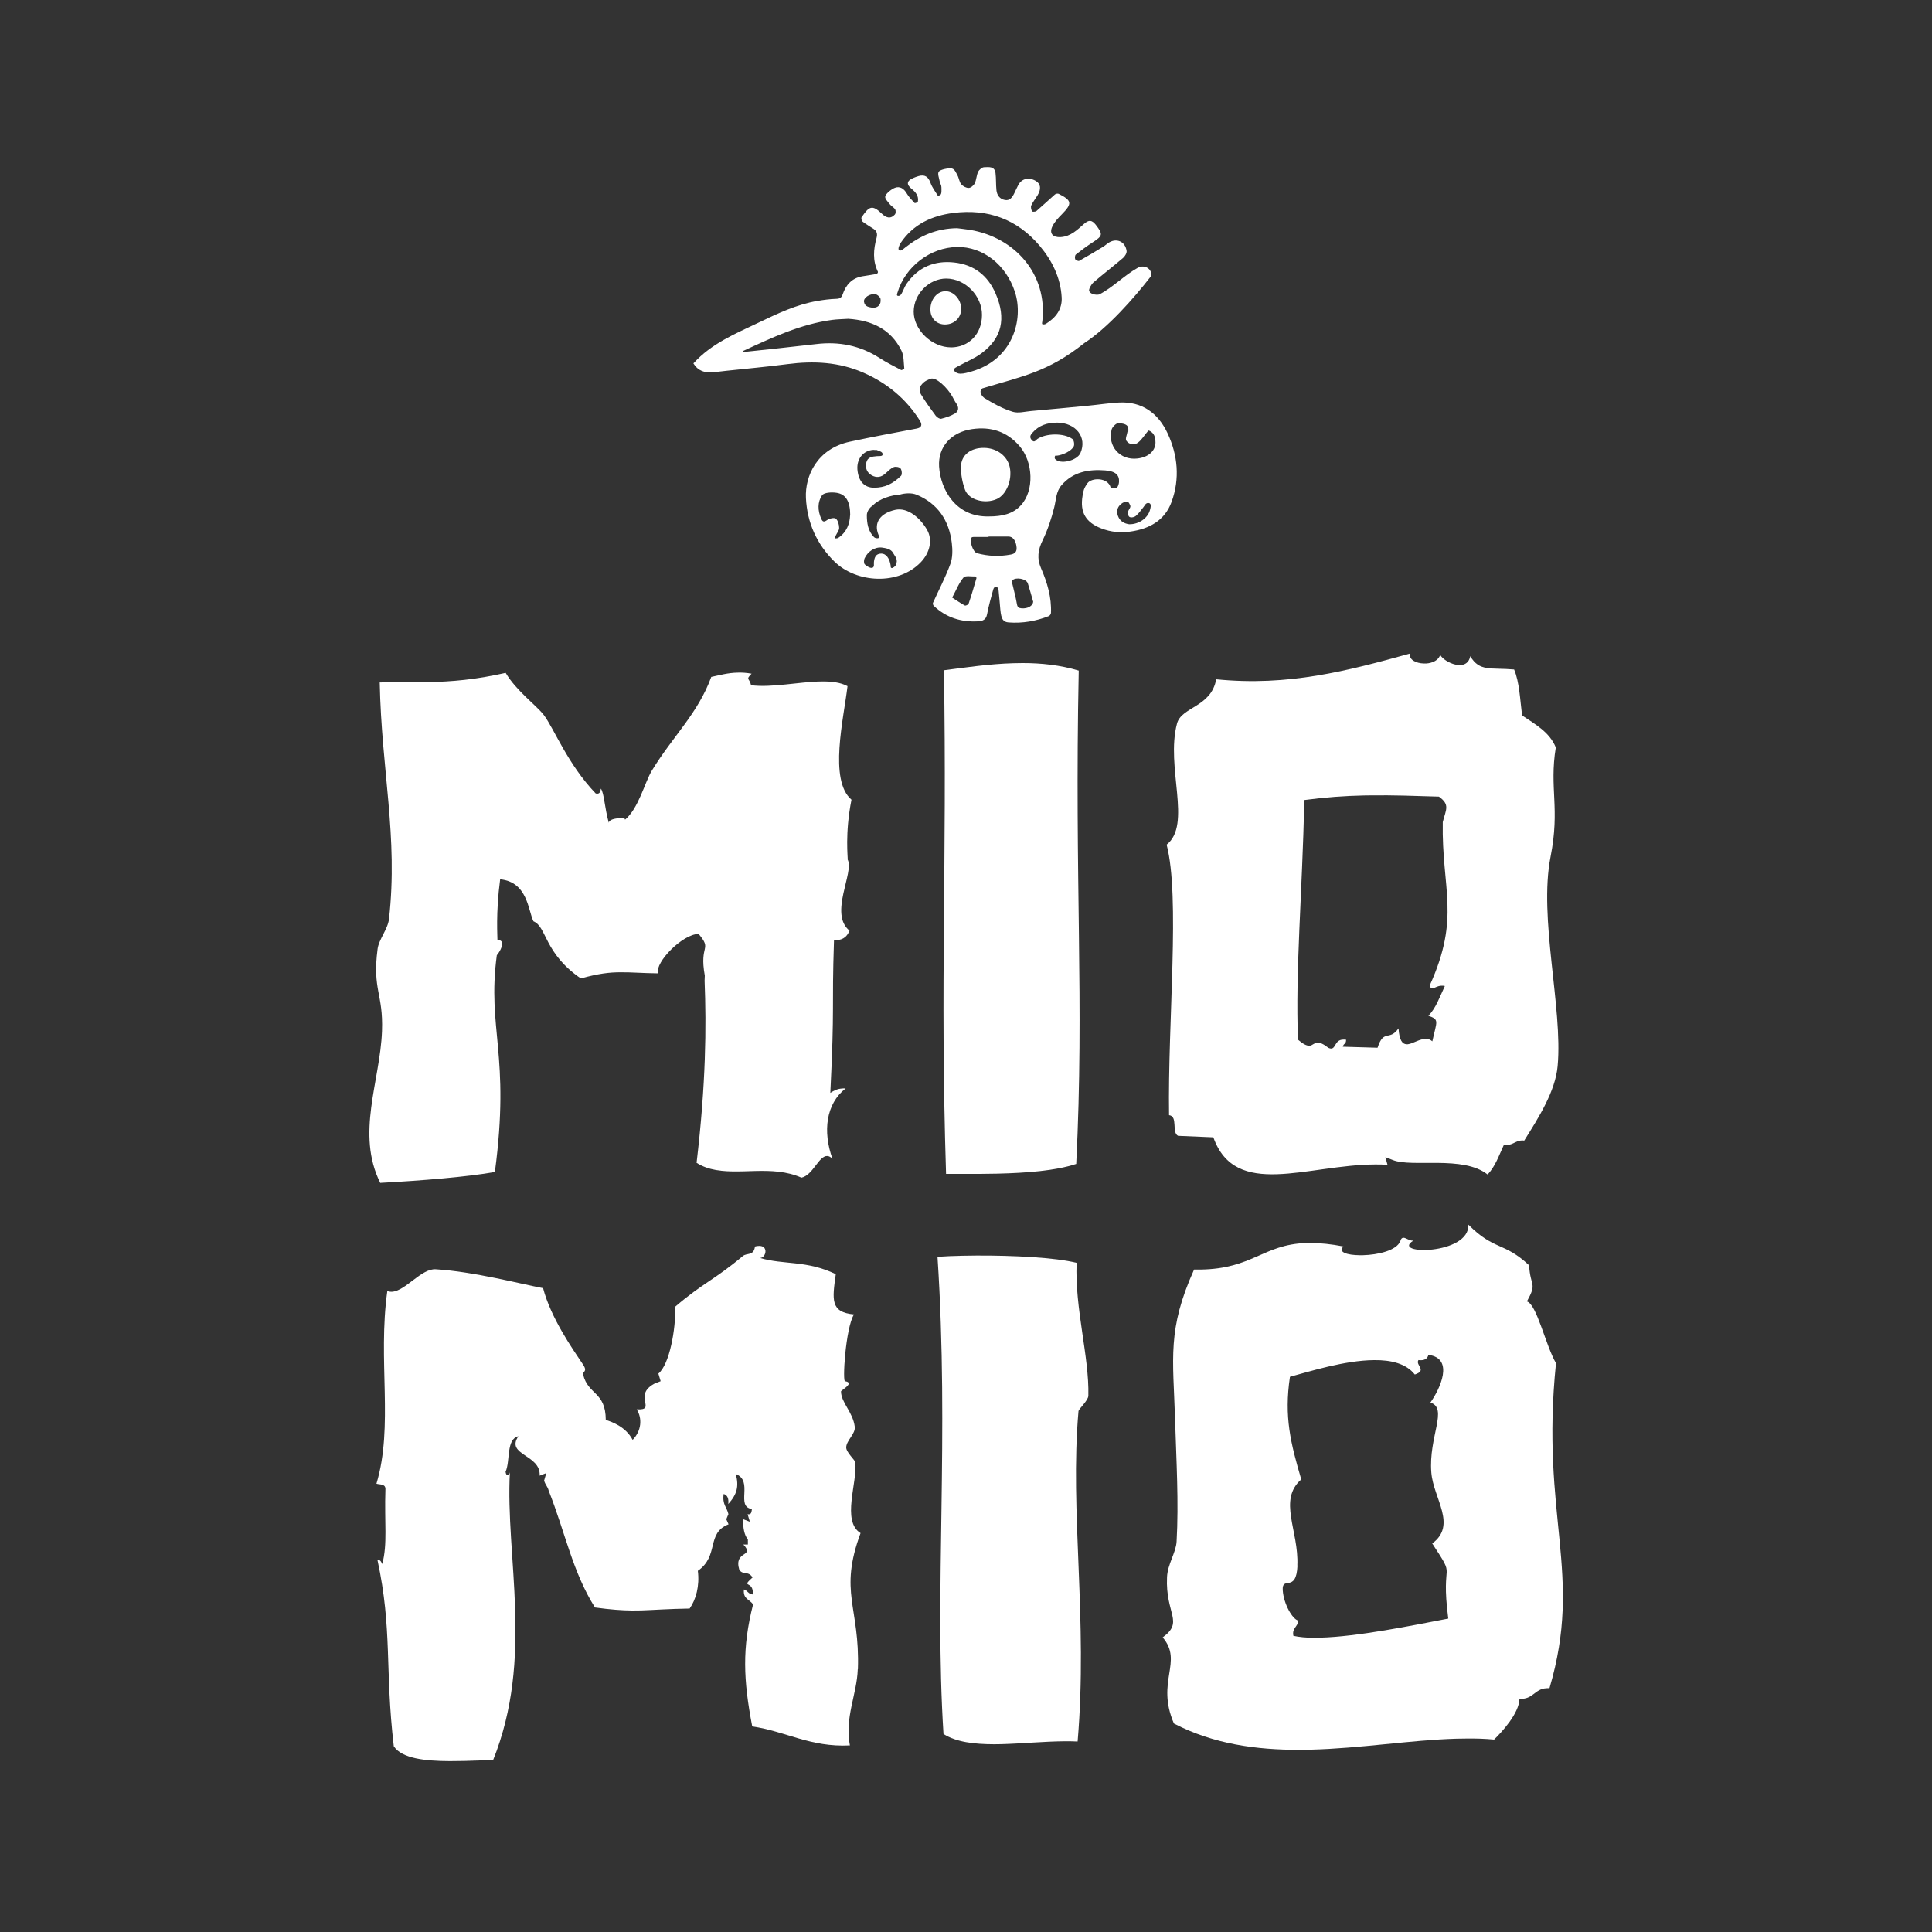
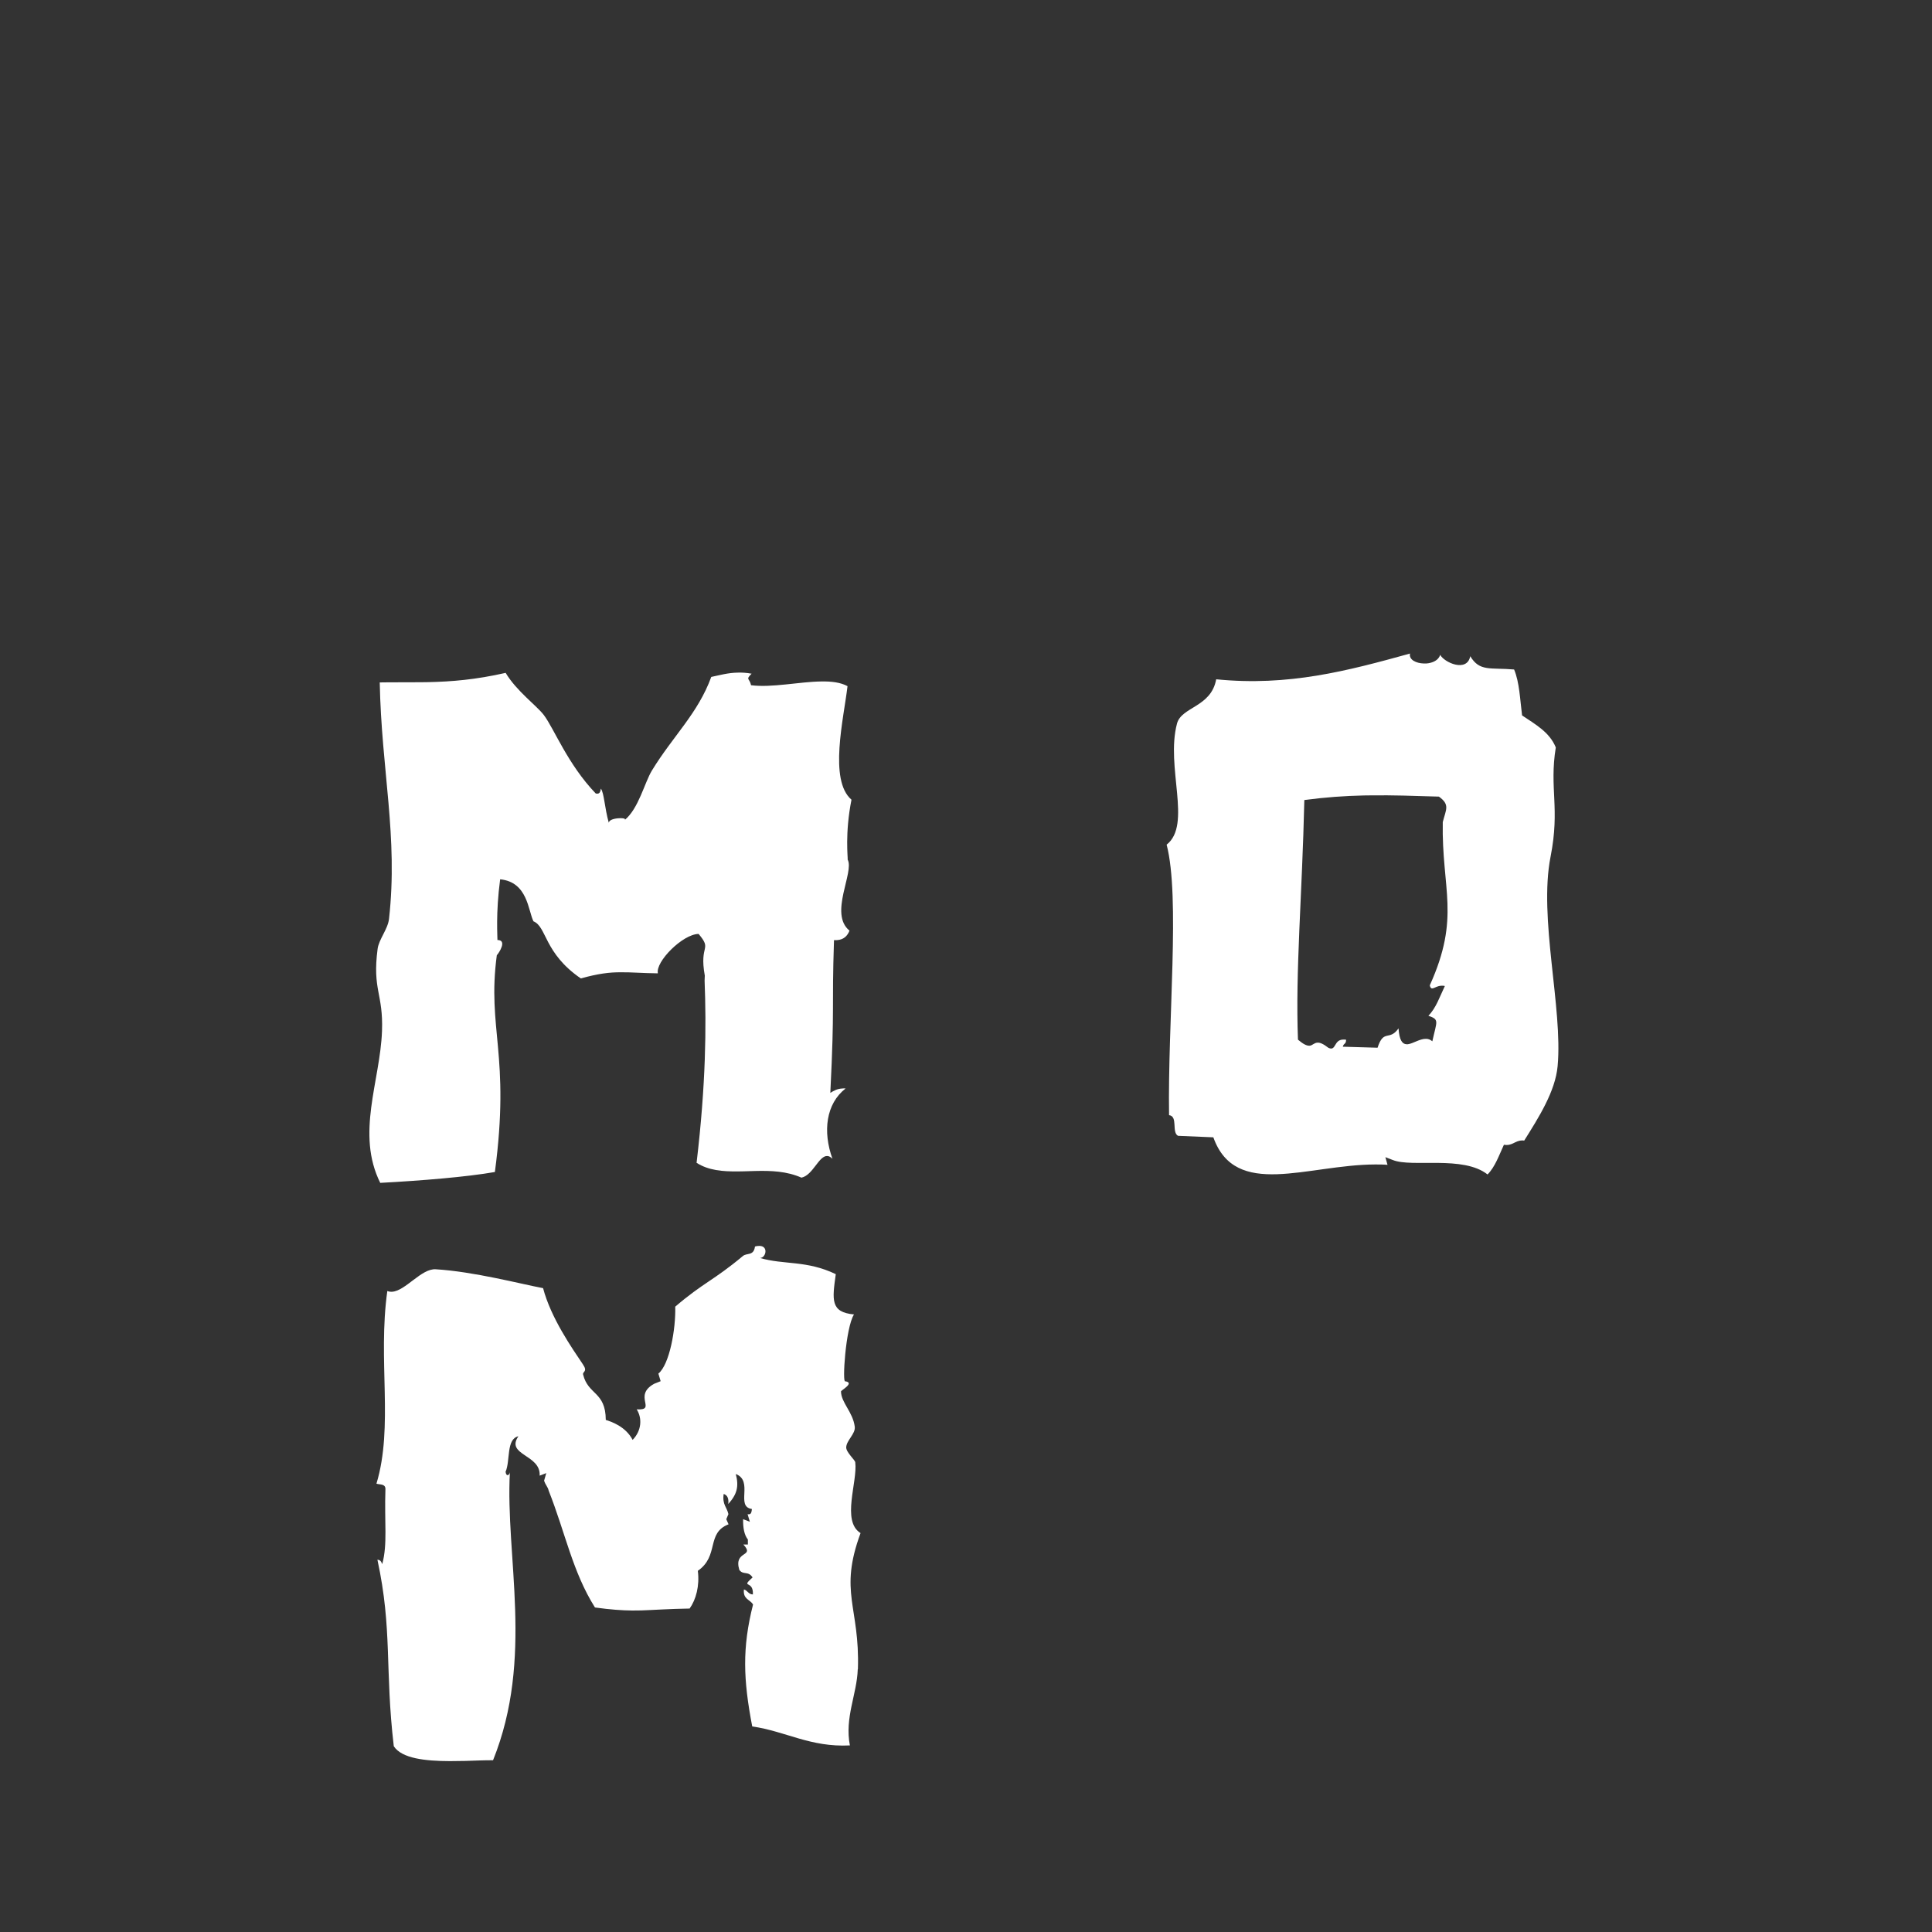
<svg xmlns="http://www.w3.org/2000/svg" viewBox="0 0 400 400" version="1.1" id="Ebene_2">
  <rect x="0" y="0" width="400" height="400" fill="#333333" stroke="none" />
  <defs>
    <style>
      .st0 {
        fill: #fff;
      }
    </style>
  </defs>
  <g id="Layer_1">
    <g id="MioMio-Wortmarke-Tucan-gold-sRGB">
      <g>
        <g id="Mio_Mio">
          <g id="Mio_Mio-2">
            <path d="M177.62,345.6c.42-13-4-15.88.55-28.19-4.01-2.48-.58-10.61-1.1-14.67-.06-.49-1.94-2.1-1.87-3.12.07-1.42,1.95-2.78,1.77-4.23-.39-3.06-2.82-4.97-2.85-7.31,0-.24,2.92-1.77.89-2.1-.67.6.05-11.1,1.8-13.84-4.92-.45-4.5-3.05-3.77-8.34-6.04-2.91-10.78-1.9-15.68-3.35,1.22-.02,1.78-2.45-.09-2.5-.27,0-.6.02-.96.13-.27,2.01-1.67,1.25-2.52,1.98-6.1,5.09-8.16,5.48-13.99,10.47.13,4.64-1.18,11.97-3.49,13.86l.47,1.57-1.37.55c-4.45,2.49.7,5.54-3.59,5.28,1.18,1.85,1.01,4.43-.84,6.32-1.45-2.77-4.39-3.77-5.56-4.13-.03-5.91-3.66-5.13-4.69-9.39-.17-.66,1.02-.54-.03-2.09-2.25-3.36-6.64-9.62-8.26-15.8-4.71-.89-14.33-3.43-22.23-3.91-2.95-.2-6.25,4.46-9.01,4.65-.35.02-.69-.02-1.01-.15-2.01,14.42,1.33,27.97-2.25,39.89.71.23,1.8,0,1.86,1.03-.24,7.28.47,11.38-.66,15.62-.26-.63-.43-.85-1-.91,3.13,14.5,1.51,22.6,3.39,38.62,1.67,2.56,6.58,3.06,11.6,3.08l3.21-.04c2.09-.06,4.1-.16,5.74-.14,8.52-21.19,2.51-42.12,3.49-59.71,0,.58-.72,1.19-.9,0,1.02-2.3.09-6.79,2.66-7.37-2.71,3.95,4.67,3.75,4.4,8.16l1.37-.53-.45,1.56c.31.97.76,1.24.95,2.08,3.45,8.73,4.95,16.84,9.58,24.18,3.21.44,5.55.61,7.74.63l1.84-.02c2.75-.09,5.58-.32,10.02-.39,1.32-1.86,2.09-4.68,1.7-7.81,4.48-3.1,1.67-7.81,6.36-9.63l-.47-1.05.44-1.06c-.3-1.41-1.31-1.98-.98-4.17.72.22,1.09.86.95,2.08,1.8-2.01,2.24-3.6,1.56-6.21,3.74,1.44-.13,6.75,3.33,7.24-.05.55-.12,1.08-.61,1.1-.09,0-.19,0-.28-.03l.47,1.57-1.4-.53c-.03,1.83.25,3.28.99,4.21v1.04h-.93c2.48,2.68-2.09,1.14-.84,5.25.82,1.14,1.82.13,2.74,1.56-2.58,2.34.21.41.07,3.52-.92,0-1.11-.84-1.86-1.03-.22,2.06,1.27,2.05,1.89,3.12-2.28,8.99-2.02,15.58-.17,25.24,7,1.02,12.02,4.34,20.22,3.93-1.12-5.76,1.46-10.59,1.63-15.76" class="st0" />
-             <path d="M268.6,324.13c.33-7.27-4.07-13.55.81-17.84-2.19-7.49-3.58-12.93-2.34-21.24,4-1.08,11.33-3.4,17.39-3.45,3.56-.05,6.69.72,8.46,2.98,2.64-.87.08-1.91.75-2.99,1.22.15,1.86-.25,2.07-1.08,5.44.72,2.36,7.13.41,9.87,3.73,1.22-.41,7.05.19,14.5.44,5.41,5.37,10.85.19,14.68,5.23,7.98,1.64,2.7,3.32,15.55-7.58,1.45-18.76,3.75-26.54,3.95l-1.27.02c-1.64,0-3.09-.14-4.26-.4-.32-1.67.94-1.81,1-3.16-1.19-.28-3-3.4-3.2-6.25-.22-3.14,2.8.66,3.05-5.14M240.74,339.02c4.28,5.08-1.49,9.03,2.31,17.82,8.19,4.25,17.06,5.46,25.99,5.44l2.24-.03c10.42-.26,20.82-2,30.24-2.27l2.01-.03c1.99-.03,3.91.03,5.8.21,1.59-1.54,5.19-5.42,5.26-8.45,2.81.2,3.12-2.06,5.59-2.18.19-.02.38-.02.62,0,7.03-23.8-1.91-35.51,1.35-67.3-2.13-3.63-3.99-12.23-6.02-12.78,2.18-3.94.71-2.94.45-7.49-5.23-4.89-7.15-2.98-12.57-8.41.29,6.34-16.24,6.27-11.39,3.31-.78.08-1.53-.61-2.06-.6-.26,0-.5.17-.63.68-.75,1.96-4.62,2.86-7.78,2.94h-.63c-2.66-.02-4.6-.67-3.36-1.81-2.61-.51-4.8-.71-6.69-.72h-1.11c-8.9.34-11.02,5.34-21.81,5.5h-1.33c-5.58,12.4-4.34,18.23-3.93,31.16.26,8.37.77,17.12.31,25.17-.13,2.27-1.87,4.67-1.98,7.36-.35,7.68,3.57,9.19-.89,12.46" class="st0" />
-             <path d="M195.88,243.04h7.03l3.61-.05c6.03-.15,11.98-.59,16.3-2.01,1.7-33.9-.38-58.25.52-102.14-3.83-1.15-7.75-1.56-11.59-1.56l-1.93.03c-5.11.15-10.03.9-14.39,1.46.66,40.67-.83,63.91.44,104.27" class="st0" />
            <path d="M270.04,165.64c4.44-.59,8.32-.86,12.36-.95l1.74-.02c4.08-.05,8.44.09,13.77.26,2.33,1.68,1.47,2.63.8,5.27-.26,13.97,3.74,19.61-2.69,33.81.31,1.33,1.04.15,2.36.07h.36c.13,0,.25.03.4.07-1.04,2.17-1.84,4.59-3.41,6.15,2.34.81,1.74,1.07.82,5.29-.43-.37-.87-.52-1.33-.51-1.29-.02-2.66.99-3.75,1.12h-.28c-.85-.05-1.47-.8-1.64-3.29-1.92,2.73-3.06.04-4.34,4.01-1.73-.08-5.46-.13-7.2-.21.23-.84.64-.4.69-1.44-.17-.03-.32-.05-.47-.04-2.17-.06-1.52,2.48-3.18,1.72-1.12-.87-1.8-1.12-2.28-1.08-.67.03-.99.52-1.56.63h-.22c-.5-.02-1.16-.31-2.26-1.25-.55-14.13.87-29.94,1.32-49.64M243.93,235.16l7.28.31c4.57,12.83,19.43,5.67,33.51,5.62.85,0,1.7,0,2.55.08l-.44-1.59,1.54.59c4.01,1.61,14.54-1.01,19.61,2.99,1.56-1.56,2.38-3.98,3.39-6.15,1.76.29,2.24-.85,3.73-.89.15-.02.29,0,.47.03,2.96-4.73,6.44-10.16,6.92-15.43,1.1-12.08-3.97-30.63-1.46-43.36,1.99-10.11-.3-14.07,1.08-22.61-1.29-3.18-4.24-4.78-6.98-6.63-.42-3.27-.54-6.86-1.65-9.51-4.98-.43-7.13.49-9.08-2.75-.67,3.43-5.41,1.3-6.23-.29-.32,1.14-1.58,1.7-2.87,1.8h-.49c-1.63-.04-3.16-.79-2.88-2.06-12.9,3.57-25.15,6.83-40.13,5.33-1.04,5.79-7.17,5.67-8.11,9.15-2.4,9.01,3.14,20.93-2.15,25.09,2.83,10.85.21,36.53.5,56,1.9.23.47,3.58,1.88,4.29" class="st0" />
-             <path d="M195.34,359c2.61,1.68,6.34,2.12,10.5,2.13l1.4-.02c4.24-.11,8.82-.56,13.09-.6.94,0,1.87,0,2.78.05,2.15-25.26-1.66-47.7.18-68.39.05-.46,2.02-2.22,2.04-3.19.2-8.1-2.82-18.03-2.43-27.52-4.42-1.12-13.25-1.55-20.77-1.51l-2.91.04c-1.9.03-3.64.12-5.12.22,2.45,37.34-.67,68.89,1.24,98.8" class="st0" />
            <path d="M78.7,244.9c8.64-.46,18.04-1.24,23.76-2.25,3.24-24.35-1.65-29.57.4-44.88.46-.48,2.2-3.16.13-3.15.03-.67-.38-5.5.56-12.57,5.73.57,5.78,6.49,6.9,8.7,2.77,1.12,2.15,6.57,9.8,11.82,3.64-1,5.91-1.28,8.29-1.27,2.09-.03,4.31.18,7.67.22-.56-2.38,5.12-8.12,8.43-8.16,2.9,3.45.09,2.05,1.28,8.63l-.04,1.04c.37,9.6.28,21.31-1.66,37.72,2.47,1.58,5.42,1.81,8.57,1.78l1.19-.02c.78-.03,1.58-.05,2.4-.07,3.22-.08,6.5.03,9.55,1.38,2.38-.49,3.6-4.59,5.36-4.48.32,0,.67.19,1.06.57-2.04-5.65-1.34-11.39,2.72-14.55-.24-.03-.47-.03-.67,0-1.07.05-1.79.47-2.49.91.93-18.85.27-16.67.76-31.63.22,0,.42,0,.63,0,1.37-.09,2.14-.85,2.58-1.96-4.3-3.47,1.04-12.1-.38-14.71.08-.34-.61-5.36.79-12.4-4.74-4.06-1.61-16.8-.82-23.51-1.46-.79-3.35-1.01-5.46-.97-4.58.06-10.18,1.33-14.51.78-.33-1.53-1.19-1.08.11-2.39-1.07-.2-2.01-.25-2.9-.22-2.05.04-3.71.53-5.45.89-2.77,7.58-7.92,12.22-12.29,19.38-1.51,2.47-2.75,7.89-5.64,10.25.26-.23-.12-.38-.7-.38h-.31c-.99.02-2.27.31-2.27.96-.88-3.07-.96-6.16-1.65-7.09-.08.53-.18,1.06-.75,1.05-.1-.02-.22,0-.32-.05-5.79-6.04-8.59-13.37-10.72-16.21-1.43-1.91-5.7-5-7.92-8.75-6.26,1.42-11.16,1.81-16.02,1.92l-1.61.02c-2.17,0-4.36,0-6.67.02l-1.77.02c.36,18.29,3.83,31.92,1.92,48.97-.24,2.11-2.11,4.24-2.36,6.2-1.12,8.51,1.19,9.2.91,17.01-.38,10.41-5.46,21.25-.34,31.48" class="st0" />
          </g>
        </g>
        <g id="Tucan">
-           <path d="M143.56,75.25c3.7-4.12,8.7-6.16,13.53-8.47,3.91-1.87,7.84-3.75,12.17-4.48,1.27-.22,2.56-.39,3.85-.43.76-.02,1.12-.22,1.37-.96.67-1.95,1.91-3.33,4.03-3.7.99-.18,2-.29,2.98-.48.13-.02.32-.35.28-.44-1.13-2.31-.93-4.68-.29-7.03.22-.84.08-1.41-.61-1.87-.74-.5-1.55-.94-2.25-1.49-.21-.16-.36-.73-.24-.91,1.51-2.2,2.14-2.73,4.17-.77,1.03,1,1.93,1.08,2.72.19.2-.22.22-.8.06-1.06-.26-.42-.8-.67-1.11-1.07-.39-.52-1.06-1.13-.94-1.64s1.21-1.46,2.01-1.76c1.03-.39,1.87.18,2.45,1.18.42.73,1.05,1.35,1.62,1.97.07.07.64-.13.67-.26.23-1.19-.45-1.99-1.29-2.67-1.12-.9-1.03-1.66.31-2.23.37-.16.75-.31,1.15-.42,1.3-.36,1.99.15,2.45,1.41.33.93.96,1.76,1.49,2.61.04.06.03.12.46-.06s.31-1.12.31-1.67c0-.4-.29-.79-.36-1.2-.12-.69-.49-1.56-.18-2.01s2.11-.8,2.71-.65.85.87,1.15,1.42c.32.58.37,1.34.77,1.83.34.42,1.03.79,1.55.78.44,0,1.05-.52,1.26-.96.35-.73.35-1.63.7-2.38.21-.43.8-.94,1.23-.95.93-.02,2.19-.26,2.37,1.21.14,1.17.07,2.37.19,3.54.11,1.04.68,1.83,1.73,2.03,1.03.21,1.55-.56,1.95-1.36.29-.59.55-1.19.86-1.77.72-1.32,2.2-1.64,3.61-.81,1.03.61,1.16,1.68.35,3-.43.69-.96,1.35-1.29,2.08-.15.33,0,.85.16,1.23.03.09.7.1.91-.08,1.3-1.12,2.54-2.3,3.83-3.43.18-.16.59-.22.78-.13,2.76,1.38,2.83,2.03.65,4.24-.75.76-1.54,1.59-1.98,2.55-.67,1.44.15,2.26,1.73,2.17,2.1-.13,3.44-1.51,4.87-2.76.99-.86,1.6-.81,2.43.24,1.49,1.93,1.41,2.26-.6,3.56-1.22.79-2.4,1.66-3.54,2.56-.2.16-.25.7-.14.97.09.21.65.45.82.35,1.66-.92,3.3-1.91,4.93-2.9.37-.22.69-.53,1.06-.78,1.64-1.15,3.54-.4,3.83,1.61.07.45-.34,1.12-.73,1.46-2.04,1.75-4.19,3.39-6.22,5.15-.27.23-.96,1.32-.8,1.69.35.86,1.86.85,2.13.7,2.83-1.47,5.14-3.94,7.92-5.49,1.12-.62,2.54-.12,2.81,1.14.05.24-.04.67-.22.8-3.4,4.37-8.76,10.46-13.6,13.61-7.58,6.04-12.79,6.88-21.15,9.41-.7.48-.36,1.37.37,1.97,1.96,1.2,3.75,2.21,5.93,2.88,1.13.34,2.5-.05,3.77-.16,4-.36,8-.73,12-1.12,2.07-.2,4.14-.53,6.22-.64,4.8-.25,8.1,2.22,10.04,6.34,2.13,4.55,2.59,9.41.85,14.21-1.39,3.83-4.55,5.58-8.44,6.15-2.09.31-4.13.13-6.11-.64-3.21-1.23-4.46-3.31-3.89-6.73.18-1.03.22-1.5,1.03-2.64s4.21-1.26,4.8.93c.21.29,1.11.13,1.32-.05s.37-.72.4-1.1c.1-1.44-.69-2.25-2.87-2.42-3.42-.26-6.67.29-9.07,3.11-1.1,1.29-1.08,2.96-1.47,4.52-.58,2.34-1.35,4.67-2.4,6.83-.98,2.01-1.23,3.75-.31,5.86,1.26,2.9,2.17,5.96,2.03,9.19,0,.22-.24.57-.46.66-2.66,1.04-5.42,1.52-8.28,1.31-1.15-.09-1.55-.64-1.74-2.62-.13-1.36-.22-2.72-.37-4.07-.03-.23-.08-.59-.5-.65-.42-.06-.56.34-.62.58-.46,1.68-.94,3.36-1.26,5.07-.22,1.14-.89,1.4-1.89,1.46-3.49.19-6.57-.77-9.15-3.21-.14-.13-.22-.46-.16-.61,1.21-2.69,2.6-5.31,3.61-8.08.48-1.31.46-2.91.29-4.34-.57-4.65-2.9-8.16-7.3-9.98-1-.41-2.39-.33-3.45-.02-1.68.1-4.29.81-5.72,2.36-.57.29-1.12,1.23-1.12,1.88,0,1.64.24,3.32,1.5,4.58.19.19.75.32.98.13.23-.19,0-.45-.08-.65-1.03-2.5.41-4.46,3.46-5.14,2.69-.61,5.33,1.86,6.62,4.15,1.19,2.1.55,4.74-1.3,6.68-4.59,4.82-13.29,4.38-17.9-.14-3.67-3.6-5.65-8.1-5.89-13.15-.22-4.59,2.33-10.2,9.09-11.65,4.59-.99,9.21-1.84,13.83-2.72.99-.19,1.24-.73.66-1.66-2.86-4.53-6.8-7.77-11.68-9.91-5.06-2.22-10.31-2.47-15.72-1.77-4.22.55-8.44.93-12.67,1.38-.89.1-1.78.22-2.68.31-1.73.18-3.17-.28-4.13-1.84v-.08h-.03ZM204.77,106.92c2.68,0,4.97-.49,6.65-2.37,2.73-3.04,2.49-8.89-.32-12.17-2.61-3.04-5.94-4.09-9.81-3.54-4.35.62-7.11,3.66-6.86,7.76.3,4.77,3.47,10.51,10.33,10.32h0ZM198.21,47.25c.59.08,1.6.18,2.61.34,9.25,1.54,16.12,9.14,14.98,18.94-.02.2-.17.58.09.62s.51,0,.69-.13c2.01-1.24,3.36-3.02,3.23-5.43-.22-4.06-1.96-7.61-4.53-10.67-4.68-5.55-10.74-7.74-17.91-6.83-4.45.57-8.28,2.33-10.88,6.18-.27.41-.66,1.25-.35,1.54.31.28.95-.3,1.32-.6,3.03-2.38,6.38-3.92,10.74-3.97h0ZM198.16,51.14c-5.53.07-10.76,4.06-12.35,9.46-.06.2-.25.61.11.66s.59-.21.71-.41c.39-.67.62-1.45,1.05-2.07,2.4-3.47,5.78-4.9,9.91-4.43,4.07.46,6.93,2.69,8.55,6.45,2.22,5.15,1.29,9.22-2.95,12.36-1.45,1.08-3.2,1.75-4.78,2.65-.34.2-1.02.41-.87.86s.85.71,1.27.7c.78,0,1.57-.24,2.35-.46,8.53-2.45,10.83-10.79,8.96-16.49-1.85-5.63-6.61-9.35-11.94-9.29v.02ZM175.71,66c-1.26.08-2.35.09-3.41.23-6.56.88-12.47,3.67-18.39,6.41-.08.04-.13.12-.2.19.09.02.17.06.25.05,5.01-.54,10.03-1.05,15.02-1.64,4.71-.57,9.08.29,13.1,2.87,1.44.93,2.97,1.7,4.5,2.5.13.07.66-.25.64-.35-.14-1.23-.06-2.59-.58-3.65-2.24-4.57-6.29-6.28-10.93-6.6h0ZM196.85,71.93c3.75,0,6.44-2.79,6.46-6.71.02-3.97-3.46-7.53-7.39-7.55-3.57,0-6.73,3.19-6.75,6.84-.02,3.77,3.76,7.4,7.69,7.41h0ZM192.63,78.42c-1.19.47-1.54.83-2.03,1.47-.28.36-.21,1.29.07,1.74.93,1.54,1.99,3,3.06,4.44.24.33.82.7,1.13.63,1-.25,2.02-.59,2.9-1.12.76-.48.78-1.29.22-2.07-.32-.45-.56-.97-.83-1.45-.97-1.72-3.34-4.09-4.52-3.63h0ZM239.23,91.65c.02-1.74-.75-2.15-1.12-2.39-.37-.23-.4-.04-.49.06-.67.76-1.19,1.68-1.97,2.29-.81.65-1.9.45-2.46-.38-.25-.38.14-1.2.24-1.83.04-.22.23.51.18-.6s-1.33-1.12-2.04-1.19c-.44-.04-1.27.76-1.42,1.32-.89,3.48,1.78,6.42,5.34,6,2.26-.26,3.71-1.55,3.74-3.29h0ZM176.03,106.73c0-2.9-.88-4.4-2.82-4.7-.99-.16-2.59-.08-3.01.52-.97,1.39-.91,3.17-.19,4.81.29.67.56.8,1.24.31.47-.33,1.48-.56,1.8-.29.46.38.68,1.25.69,1.92,0,.54-.47,1.07-.72,1.61-.08.18-.12.38-.18.57.23-.04.53,0,.7-.12,1.82-1.2,2.39-3.02,2.46-4.65v.02ZM218.83,87.51c-1.99,0-3.74.54-5.08,2.09-.41.47-.67.88-.16,1.49.57.67.83.04,1.18-.2,1.79-1.2,5.49-1.28,7.26,0,.32.23.48,1.19.26,1.56-.77,1.36-3.31,1.99-3.64,1.88s-.32.55-.24.65c.98,1.27,4.58.44,5.29-1.2,1.41-3.25-.94-6.26-4.87-6.28h0ZM181.05,93.17v-.03c-.22.02-.44,0-.66.05-1.86.33-3.03,1.98-2.87,4.02.21,2.44,1.43,3.8,3.55,3.77.96-.02,1.99-.2,2.85-.59.97-.44,1.87-1.13,2.63-1.88.25-.25.18-1.16-.1-1.52-.22-.3-1.04-.44-1.42-.27-.65.27-1.18.83-1.71,1.31-.88.8-1.85.95-2.86.37-.98-.57-1.34-1.49-1.11-2.59.26-1.2,1.23-1.28,2.22-1.37.4-.04,1.23.11,1.17-.43-.05-.54-.76-.59-1.17-.82-.14-.09-.37,0-.57,0h.03ZM204.67,111.09v.08h-3.11c-.14,0-.33.03-.4.12-.52.72.29,3.02,1.13,3.25,2.31.63,4.64.71,6.99.27.89-.17,1.26-.63,1.19-1.48-.12-1.39-.77-2.25-1.68-2.25h-4.13ZM197.15,123.73c.96.62,1.76,1.18,2.6,1.63.17.09.72-.17.79-.37.59-1.74,1.11-3.51,1.62-5.27.03-.11-.12-.38-.18-.37-.86.03-2.11-.24-2.49.21-.94,1.11-1.49,2.55-2.36,4.18h0ZM213.92,124.62c-.37-1.28-.71-2.56-1.12-3.83-.3-.97-2.53-1.39-3.22-.62-.09.1-.07.33-.04.48.33,1.47.75,2.92,1,4.41.11.68.39.84.98.89,1.25.09,2.29-.49,2.39-1.34h0ZM233.82,108.54c1.97.02,3.83-1.27,4.27-2.96.11-.43.39-1.34-.24-1.43-.64-.1-.81.49-1.1.83-.64.77-.85,1.18-1.58,1.83-.32.28-1.27.53-1.51,0s-.16-.9,0-1.15c.54-.87.42-.86.13-1.45s-1.07-.28-1.4-.07c-.94.6-1.35,1.53-.94,2.65.42,1.17,1.37,1.63,2.39,1.76h-.02ZM182.64,113.37c-1.51-.18-2.97.78-3.64,2.24-.17.35-.17,1.06.07,1.26.4.36,1.11.83,1.56.67s.26-.8.31-1.2c.11-.94.38-1.71,1.51-1.73.94-.03,1.74.92,1.96,2.54.02.16-.06.37.18.45s.86-.45.84-.55c.61-1.21-.07-1.74-.47-2.48-.31-.58-.81-1.02-2.32-1.19h0ZM180.68,63.73c1.13,0,1.77-.67,1.63-1.82-.05-.38-.67-.95-1.09-1-1.18-.14-2.45.74-2.34,1.55.16,1.11,1.12,1.12,1.79,1.26h0ZM198.95,96.62c-.02,1.58.29,3.25.83,4.74.78,2.17,4.16,3.06,6.61,1.95,1.97-.89,3.21-3.94,2.67-6.57-.48-2.34-2.68-3.99-5.35-4.01-2.72-.03-4.72,1.47-4.75,3.89h0ZM195.71,67.18c1.9-.03,3.3-1.42,3.29-3.25,0-1.92-1.55-3.65-3.24-3.64-1.74,0-3.14,1.7-3.13,3.79,0,1.84,1.29,3.13,3.08,3.1Z" class="st0" id="Tucan-2" />
-         </g>
+           </g>
      </g>
    </g>
  </g>
</svg>